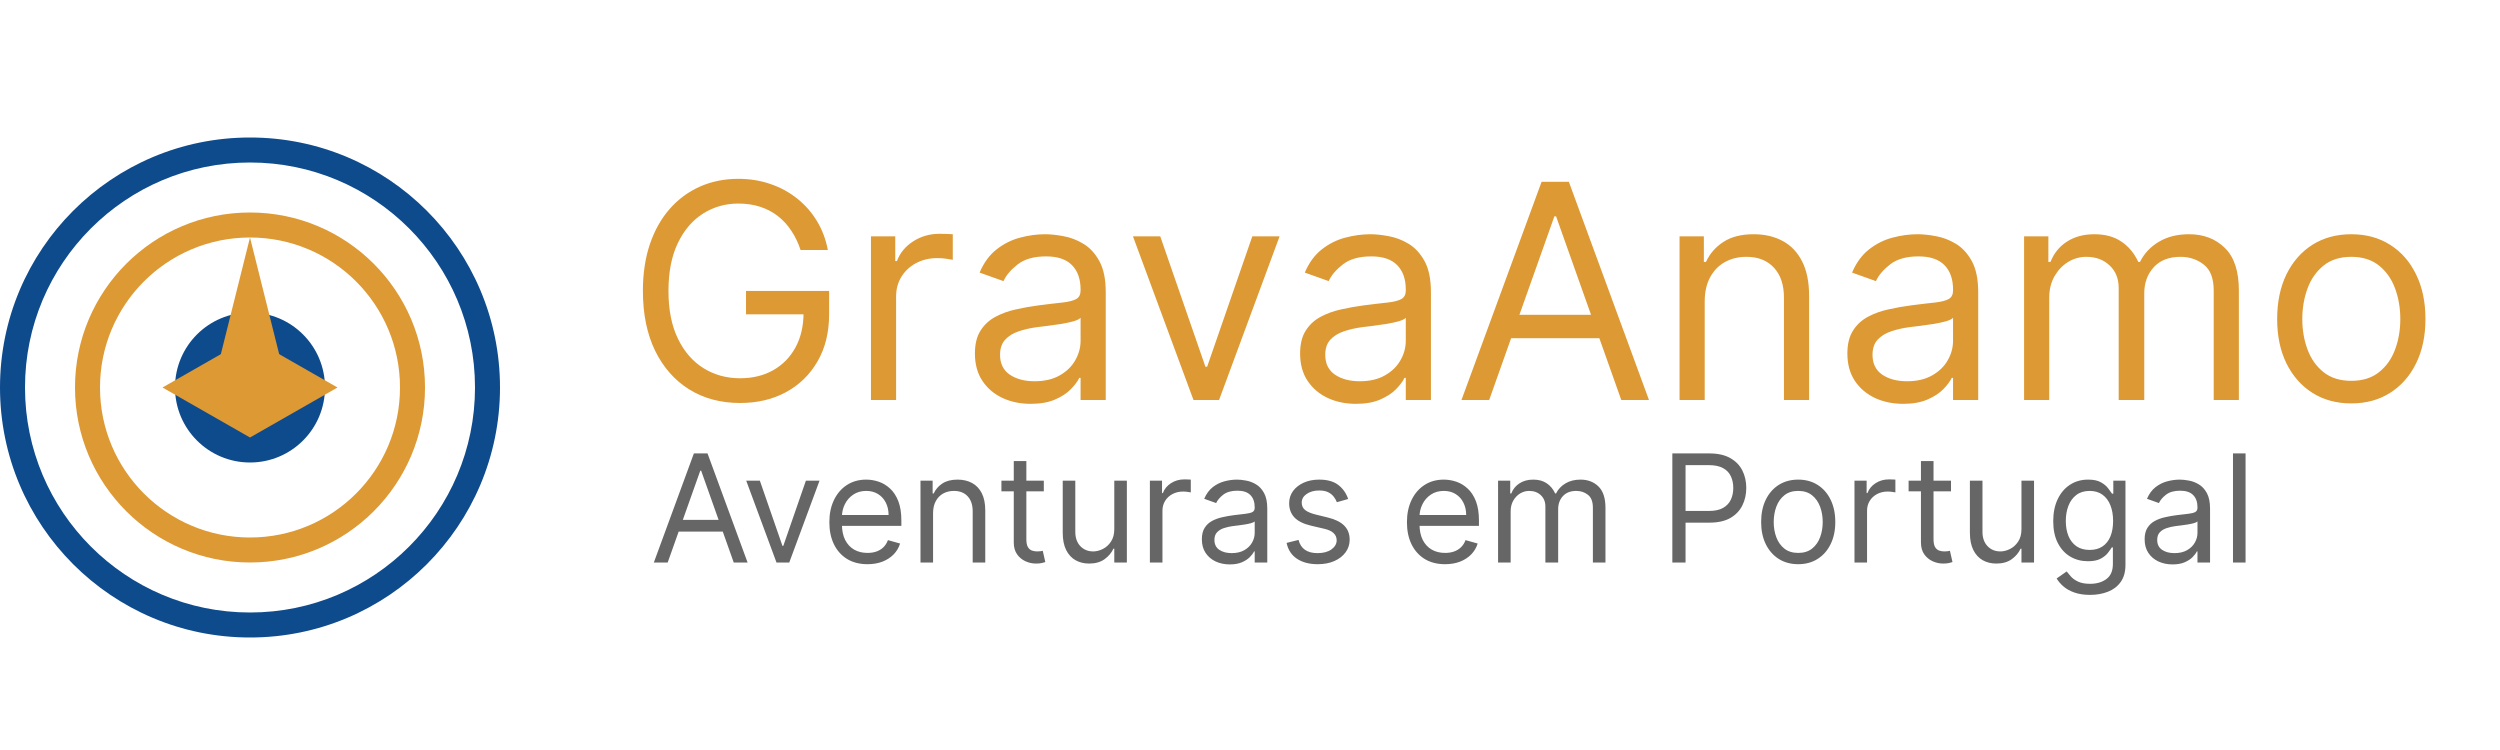
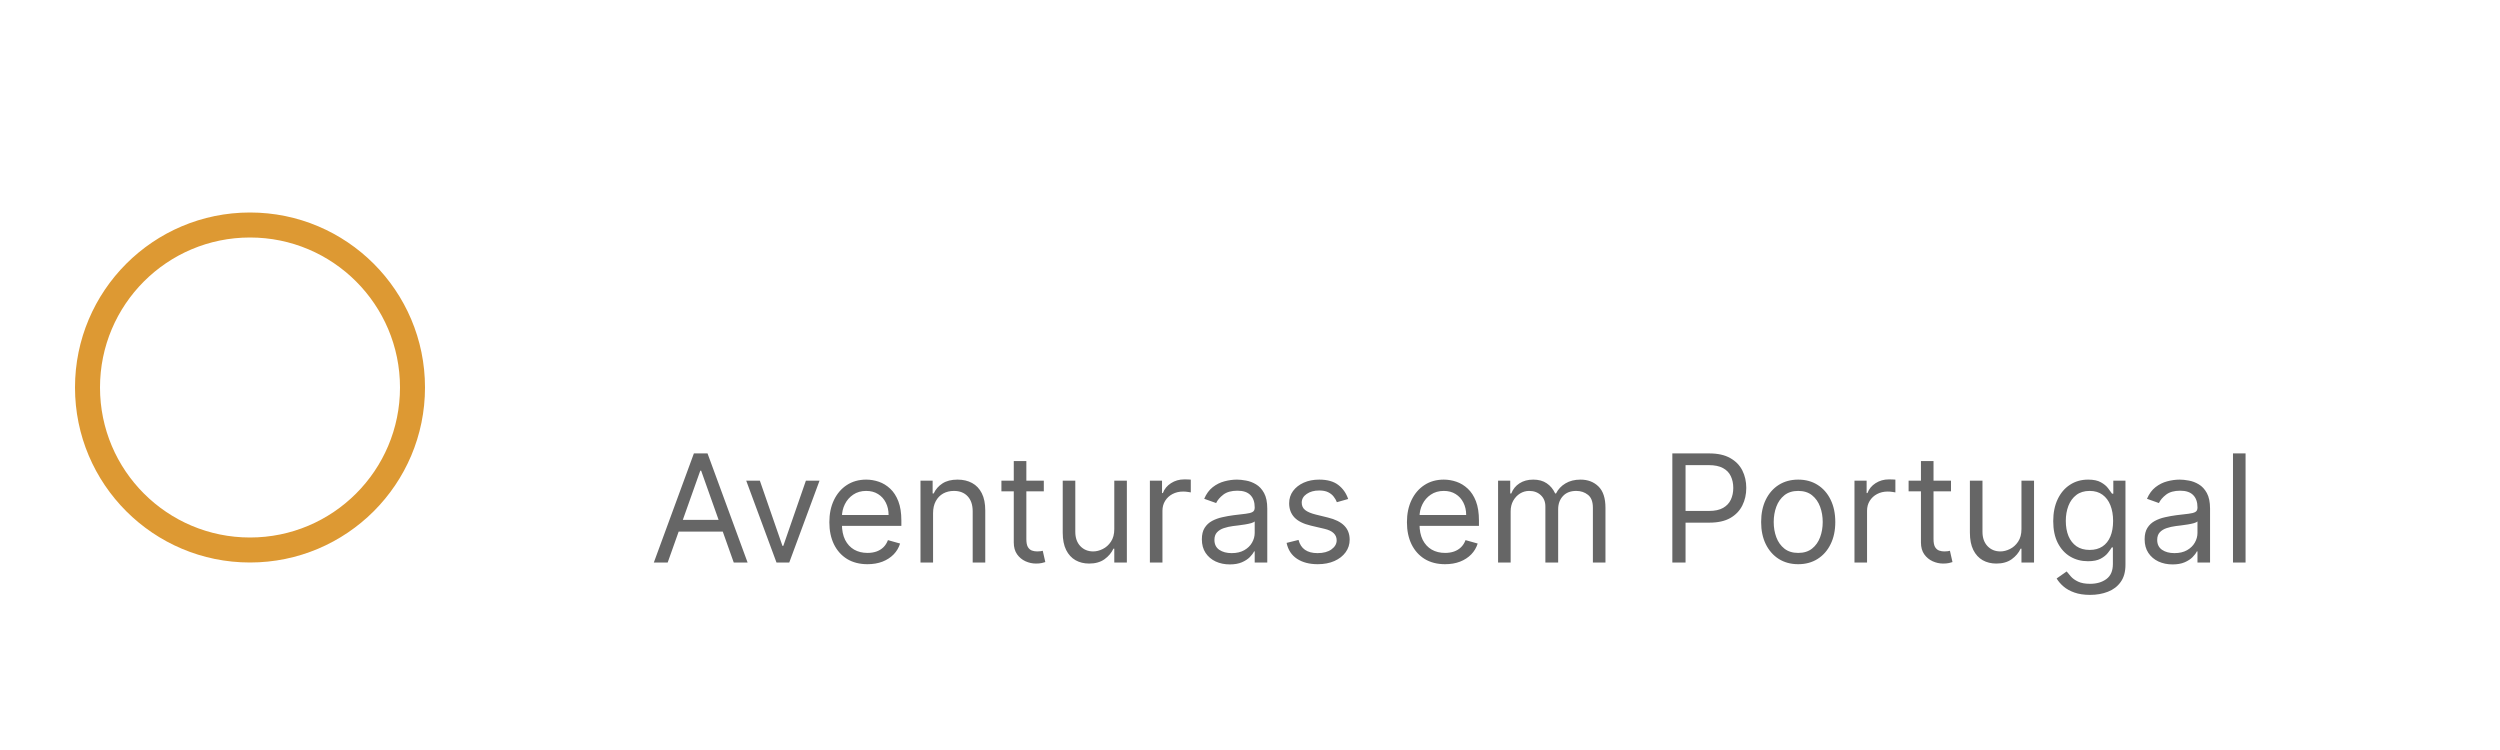
<svg xmlns="http://www.w3.org/2000/svg" width="200" height="60" viewBox="0 0 200 60" fill="none">
-   <path d="M20 11C8.954 11 0 19.954 0 31C0 42.046 8.954 51 20 51C31.046 51 40 42.046 40 31C40 19.954 31.046 11 20 11ZM20 49C10.059 49 2 40.941 2 31C2 21.059 10.059 13 20 13C29.941 13 38 21.059 38 31C38 40.941 29.941 49 20 49Z" fill="#0E4B8D" />
  <path d="M20 17C12.268 17 6 23.268 6 31C6 38.732 12.268 45 20 45C27.732 45 34 38.732 34 31C34 23.268 27.732 17 20 17ZM20 43C13.373 43 8 37.627 8 31C8 24.373 13.373 19 20 19C26.627 19 32 24.373 32 31C32 37.627 26.627 43 20 43Z" fill="#DD9933" />
-   <path d="M26 31C26 34.314 23.314 37 20 37C16.686 37 14 34.314 14 31C14 27.686 16.686 25 20 25C23.314 25 26 27.686 26 31Z" fill="#0E4B8D" />
-   <path d="M20 19L23 31H17L20 19Z" fill="#DD9933" />
-   <path d="M13 31L20 27L27 31L20 35L13 31Z" fill="#DD9933" />
-   <path d="M64.046 20C63.858 19.426 63.611 18.912 63.304 18.457C63.003 17.997 62.642 17.605 62.222 17.281C61.807 16.957 61.335 16.71 60.807 16.54C60.278 16.369 59.699 16.284 59.068 16.284C58.034 16.284 57.094 16.551 56.247 17.085C55.401 17.619 54.727 18.406 54.227 19.446C53.727 20.486 53.477 21.761 53.477 23.273C53.477 24.784 53.73 26.06 54.236 27.099C54.742 28.139 55.426 28.926 56.29 29.46C57.153 29.994 58.125 30.261 59.205 30.261C60.205 30.261 61.085 30.048 61.847 29.622C62.614 29.19 63.21 28.582 63.636 27.798C64.068 27.009 64.284 26.079 64.284 25.011L64.932 25.148H59.682V23.273H66.329V25.148C66.329 26.585 66.023 27.835 65.409 28.898C64.801 29.96 63.96 30.784 62.886 31.369C61.818 31.949 60.591 32.239 59.205 32.239C57.659 32.239 56.301 31.875 55.131 31.148C53.966 30.421 53.057 29.386 52.403 28.046C51.756 26.704 51.432 25.114 51.432 23.273C51.432 21.892 51.617 20.651 51.986 19.548C52.361 18.44 52.889 17.497 53.571 16.719C54.253 15.94 55.06 15.344 55.992 14.929C56.923 14.514 57.949 14.307 59.068 14.307C59.989 14.307 60.847 14.446 61.642 14.724C62.443 14.997 63.156 15.386 63.781 15.892C64.412 16.392 64.938 16.991 65.358 17.69C65.778 18.384 66.068 19.153 66.227 20H64.046ZM69.677 32V18.909H71.62V20.886H71.756C71.995 20.239 72.427 19.713 73.052 19.31C73.677 18.906 74.381 18.704 75.165 18.704C75.313 18.704 75.498 18.707 75.719 18.713C75.941 18.719 76.109 18.727 76.222 18.739V20.784C76.154 20.767 75.998 20.741 75.754 20.707C75.515 20.668 75.262 20.648 74.995 20.648C74.359 20.648 73.79 20.781 73.29 21.048C72.796 21.31 72.404 21.673 72.114 22.139C71.83 22.599 71.688 23.125 71.688 23.716V32H69.677ZM82.459 32.307C81.629 32.307 80.876 32.151 80.2 31.838C79.524 31.52 78.987 31.062 78.59 30.466C78.192 29.864 77.993 29.136 77.993 28.284C77.993 27.534 78.141 26.926 78.436 26.46C78.731 25.989 79.126 25.619 79.621 25.352C80.115 25.085 80.66 24.886 81.257 24.756C81.859 24.619 82.465 24.511 83.072 24.432C83.868 24.329 84.513 24.253 85.007 24.202C85.507 24.145 85.871 24.051 86.098 23.921C86.331 23.79 86.447 23.562 86.447 23.239V23.171C86.447 22.329 86.217 21.676 85.757 21.21C85.303 20.744 84.612 20.511 83.686 20.511C82.726 20.511 81.973 20.722 81.428 21.142C80.882 21.562 80.499 22.011 80.277 22.489L78.368 21.807C78.709 21.011 79.163 20.392 79.731 19.949C80.305 19.5 80.93 19.188 81.606 19.011C82.288 18.829 82.959 18.739 83.618 18.739C84.038 18.739 84.521 18.79 85.067 18.892C85.618 18.989 86.149 19.19 86.66 19.497C87.178 19.804 87.606 20.267 87.947 20.886C88.288 21.506 88.459 22.335 88.459 23.375V32H86.447V30.227H86.345C86.209 30.511 85.981 30.815 85.663 31.139C85.345 31.463 84.922 31.739 84.394 31.966C83.865 32.193 83.22 32.307 82.459 32.307ZM82.766 30.5C83.561 30.5 84.231 30.344 84.777 30.031C85.328 29.719 85.743 29.315 86.021 28.821C86.305 28.327 86.447 27.807 86.447 27.261V25.421C86.362 25.523 86.175 25.616 85.885 25.702C85.601 25.781 85.271 25.852 84.896 25.915C84.527 25.972 84.166 26.023 83.814 26.068C83.467 26.108 83.186 26.142 82.97 26.171C82.447 26.239 81.959 26.349 81.504 26.503C81.055 26.651 80.692 26.875 80.413 27.176C80.141 27.472 80.004 27.875 80.004 28.386C80.004 29.085 80.263 29.614 80.78 29.972C81.303 30.324 81.965 30.5 82.766 30.5ZM102.366 18.909L97.525 32H95.479L90.638 18.909H92.82L96.434 29.341H96.57L100.184 18.909H102.366ZM108.474 32.307C107.645 32.307 106.892 32.151 106.216 31.838C105.54 31.52 105.003 31.062 104.605 30.466C104.207 29.864 104.009 29.136 104.009 28.284C104.009 27.534 104.156 26.926 104.452 26.46C104.747 25.989 105.142 25.619 105.636 25.352C106.131 25.085 106.676 24.886 107.273 24.756C107.875 24.619 108.48 24.511 109.088 24.432C109.884 24.329 110.528 24.253 111.023 24.202C111.523 24.145 111.886 24.051 112.114 23.921C112.347 23.79 112.463 23.562 112.463 23.239V23.171C112.463 22.329 112.233 21.676 111.773 21.21C111.318 20.744 110.628 20.511 109.702 20.511C108.741 20.511 107.989 20.722 107.443 21.142C106.898 21.562 106.514 22.011 106.293 22.489L104.384 21.807C104.724 21.011 105.179 20.392 105.747 19.949C106.321 19.5 106.946 19.188 107.622 19.011C108.304 18.829 108.974 18.739 109.634 18.739C110.054 18.739 110.537 18.79 111.082 18.892C111.634 18.989 112.165 19.19 112.676 19.497C113.193 19.804 113.622 20.267 113.963 20.886C114.304 21.506 114.474 22.335 114.474 23.375V32H112.463V30.227H112.361C112.224 30.511 111.997 30.815 111.679 31.139C111.361 31.463 110.938 31.739 110.409 31.966C109.881 32.193 109.236 32.307 108.474 32.307ZM108.781 30.5C109.577 30.5 110.247 30.344 110.793 30.031C111.344 29.719 111.759 29.315 112.037 28.821C112.321 28.327 112.463 27.807 112.463 27.261V25.421C112.378 25.523 112.19 25.616 111.901 25.702C111.616 25.781 111.287 25.852 110.912 25.915C110.543 25.972 110.182 26.023 109.83 26.068C109.483 26.108 109.202 26.142 108.986 26.171C108.463 26.239 107.974 26.349 107.52 26.503C107.071 26.651 106.707 26.875 106.429 27.176C106.156 27.472 106.02 27.875 106.02 28.386C106.02 29.085 106.278 29.614 106.795 29.972C107.318 30.324 107.98 30.5 108.781 30.5ZM119.134 32H116.918L123.327 14.546H125.509L131.918 32H129.702L124.487 17.307H124.35L119.134 32ZM119.952 25.182H128.884V27.057H119.952V25.182ZM136.376 24.125V32H134.364V18.909H136.308V20.954H136.478C136.785 20.29 137.251 19.756 137.876 19.352C138.501 18.943 139.308 18.739 140.296 18.739C141.183 18.739 141.958 18.921 142.623 19.284C143.288 19.642 143.805 20.188 144.174 20.921C144.543 21.648 144.728 22.568 144.728 23.682V32H142.717V23.818C142.717 22.79 142.45 21.989 141.915 21.415C141.381 20.835 140.648 20.546 139.717 20.546C139.075 20.546 138.501 20.685 137.995 20.963C137.495 21.241 137.1 21.648 136.81 22.182C136.521 22.716 136.376 23.364 136.376 24.125ZM152.256 32.307C151.426 32.307 150.673 32.151 149.997 31.838C149.321 31.52 148.784 31.062 148.386 30.466C147.989 29.864 147.79 29.136 147.79 28.284C147.79 27.534 147.938 26.926 148.233 26.46C148.528 25.989 148.923 25.619 149.418 25.352C149.912 25.085 150.457 24.886 151.054 24.756C151.656 24.619 152.261 24.511 152.869 24.432C153.665 24.329 154.31 24.253 154.804 24.202C155.304 24.145 155.668 24.051 155.895 23.921C156.128 23.79 156.244 23.562 156.244 23.239V23.171C156.244 22.329 156.014 21.676 155.554 21.21C155.099 20.744 154.409 20.511 153.483 20.511C152.523 20.511 151.77 20.722 151.224 21.142C150.679 21.562 150.295 22.011 150.074 22.489L148.165 21.807C148.506 21.011 148.96 20.392 149.528 19.949C150.102 19.5 150.727 19.188 151.403 19.011C152.085 18.829 152.756 18.739 153.415 18.739C153.835 18.739 154.318 18.79 154.864 18.892C155.415 18.989 155.946 19.19 156.457 19.497C156.974 19.804 157.403 20.267 157.744 20.886C158.085 21.506 158.256 22.335 158.256 23.375V32H156.244V30.227H156.142C156.006 30.511 155.778 30.815 155.46 31.139C155.142 31.463 154.719 31.739 154.19 31.966C153.662 32.193 153.017 32.307 152.256 32.307ZM152.562 30.5C153.358 30.5 154.028 30.344 154.574 30.031C155.125 29.719 155.54 29.315 155.818 28.821C156.102 28.327 156.244 27.807 156.244 27.261V25.421C156.159 25.523 155.972 25.616 155.682 25.702C155.398 25.781 155.068 25.852 154.693 25.915C154.324 25.972 153.963 26.023 153.611 26.068C153.264 26.108 152.983 26.142 152.767 26.171C152.244 26.239 151.756 26.349 151.301 26.503C150.852 26.651 150.489 26.875 150.21 27.176C149.938 27.472 149.801 27.875 149.801 28.386C149.801 29.085 150.06 29.614 150.577 29.972C151.099 30.324 151.761 30.5 152.562 30.5ZM161.927 32V18.909H163.87V20.954H164.04C164.313 20.256 164.754 19.713 165.362 19.327C165.969 18.935 166.7 18.739 167.552 18.739C168.415 18.739 169.134 18.935 169.708 19.327C170.288 19.713 170.739 20.256 171.063 20.954H171.2C171.535 20.278 172.038 19.741 172.708 19.344C173.379 18.94 174.183 18.739 175.12 18.739C176.29 18.739 177.248 19.105 177.992 19.838C178.737 20.565 179.109 21.699 179.109 23.239V32H177.097V23.239C177.097 22.273 176.833 21.582 176.305 21.168C175.776 20.753 175.154 20.546 174.438 20.546C173.518 20.546 172.805 20.824 172.299 21.381C171.793 21.932 171.54 22.631 171.54 23.477V32H169.495V23.034C169.495 22.29 169.254 21.69 168.771 21.236C168.288 20.776 167.665 20.546 166.904 20.546C166.381 20.546 165.893 20.685 165.438 20.963C164.989 21.241 164.626 21.628 164.347 22.122C164.075 22.611 163.938 23.176 163.938 23.818V32H161.927ZM188.104 32.273C186.923 32.273 185.886 31.991 184.994 31.429C184.107 30.866 183.414 30.079 182.914 29.068C182.42 28.057 182.173 26.875 182.173 25.523C182.173 24.159 182.42 22.969 182.914 21.952C183.414 20.935 184.107 20.145 184.994 19.582C185.886 19.02 186.923 18.739 188.104 18.739C189.286 18.739 190.32 19.02 191.207 19.582C192.099 20.145 192.792 20.935 193.286 21.952C193.786 22.969 194.036 24.159 194.036 25.523C194.036 26.875 193.786 28.057 193.286 29.068C192.792 30.079 192.099 30.866 191.207 31.429C190.32 31.991 189.286 32.273 188.104 32.273ZM188.104 30.466C189.002 30.466 189.741 30.236 190.32 29.776C190.9 29.315 191.329 28.71 191.607 27.96C191.886 27.21 192.025 26.398 192.025 25.523C192.025 24.648 191.886 23.832 191.607 23.077C191.329 22.321 190.9 21.71 190.32 21.244C189.741 20.778 189.002 20.546 188.104 20.546C187.207 20.546 186.468 20.778 185.888 21.244C185.309 21.71 184.88 22.321 184.602 23.077C184.323 23.832 184.184 24.648 184.184 25.523C184.184 26.398 184.323 27.21 184.602 27.96C184.88 28.71 185.309 29.315 185.888 29.776C186.468 30.236 187.207 30.466 188.104 30.466Z" fill="#DD9933" />
  <path d="M53.415 45H52.307L55.511 36.273H56.602L59.807 45H58.699L56.091 37.653H56.023L53.415 45ZM53.824 41.591H58.29V42.528H53.824V41.591ZM65.562 38.455L63.141 45H62.119L59.698 38.455H60.789L62.596 43.67H62.664L64.471 38.455H65.562ZM69.399 45.136C68.769 45.136 68.224 44.997 67.767 44.719C67.312 44.438 66.962 44.045 66.715 43.543C66.47 43.037 66.348 42.449 66.348 41.778C66.348 41.108 66.47 40.517 66.715 40.006C66.962 39.492 67.305 39.091 67.746 38.804C68.189 38.514 68.706 38.369 69.297 38.369C69.638 38.369 69.974 38.426 70.307 38.54C70.639 38.653 70.942 38.838 71.215 39.094C71.487 39.347 71.704 39.682 71.867 40.099C72.028 40.517 72.109 41.031 72.109 41.642V42.068H67.064V41.199H71.087C71.087 40.83 71.013 40.5 70.865 40.21C70.72 39.92 70.513 39.692 70.243 39.524C69.976 39.356 69.66 39.273 69.297 39.273C68.896 39.273 68.55 39.372 68.257 39.571C67.967 39.767 67.744 40.023 67.588 40.338C67.432 40.653 67.354 40.992 67.354 41.352V41.932C67.354 42.426 67.439 42.845 67.609 43.189C67.783 43.53 68.023 43.79 68.329 43.969C68.636 44.145 68.993 44.233 69.399 44.233C69.663 44.233 69.902 44.196 70.115 44.122C70.331 44.045 70.517 43.932 70.673 43.781C70.829 43.628 70.95 43.438 71.035 43.21L72.007 43.483C71.905 43.812 71.733 44.102 71.492 44.352C71.25 44.599 70.952 44.793 70.597 44.932C70.242 45.068 69.842 45.136 69.399 45.136ZM74.645 41.062V45H73.639V38.455H74.611V39.477H74.696C74.849 39.145 75.082 38.878 75.395 38.676C75.707 38.472 76.111 38.369 76.605 38.369C77.048 38.369 77.436 38.46 77.769 38.642C78.101 38.821 78.359 39.094 78.544 39.46C78.729 39.824 78.821 40.284 78.821 40.841V45H77.815V40.909C77.815 40.395 77.682 39.994 77.415 39.707C77.148 39.418 76.781 39.273 76.315 39.273C75.994 39.273 75.707 39.342 75.454 39.481C75.204 39.621 75.007 39.824 74.862 40.091C74.717 40.358 74.645 40.682 74.645 41.062ZM83.505 38.455V39.307H80.113V38.455H83.505ZM81.102 36.886H82.108V43.125C82.108 43.409 82.149 43.622 82.231 43.764C82.316 43.903 82.424 43.997 82.555 44.045C82.689 44.091 82.829 44.114 82.977 44.114C83.088 44.114 83.179 44.108 83.25 44.097C83.321 44.082 83.377 44.071 83.42 44.062L83.625 44.966C83.556 44.992 83.461 45.017 83.339 45.043C83.217 45.071 83.062 45.085 82.875 45.085C82.591 45.085 82.312 45.024 82.039 44.902C81.769 44.78 81.545 44.594 81.366 44.344C81.19 44.094 81.102 43.778 81.102 43.398V36.886ZM89.143 42.324V38.455H90.149V45H89.143V43.892H89.075C88.921 44.224 88.683 44.507 88.359 44.74C88.035 44.97 87.626 45.085 87.132 45.085C86.723 45.085 86.359 44.996 86.041 44.817C85.723 44.635 85.473 44.362 85.291 43.999C85.109 43.632 85.018 43.17 85.018 42.614V38.455H86.024V42.545C86.024 43.023 86.157 43.403 86.424 43.688C86.694 43.972 87.038 44.114 87.456 44.114C87.706 44.114 87.96 44.05 88.218 43.922C88.48 43.794 88.698 43.598 88.875 43.334C89.054 43.07 89.143 42.733 89.143 42.324ZM91.991 45V38.455H92.962V39.443H93.031C93.15 39.119 93.366 38.856 93.678 38.655C93.991 38.453 94.343 38.352 94.735 38.352C94.809 38.352 94.901 38.354 95.012 38.356C95.123 38.359 95.207 38.364 95.263 38.369V39.392C95.229 39.383 95.151 39.371 95.029 39.354C94.91 39.334 94.783 39.324 94.65 39.324C94.332 39.324 94.048 39.391 93.798 39.524C93.55 39.655 93.354 39.837 93.21 40.07C93.067 40.3 92.996 40.562 92.996 40.858V45H91.991ZM98.382 45.153C97.967 45.153 97.591 45.075 97.252 44.919C96.914 44.76 96.646 44.531 96.447 44.233C96.248 43.932 96.149 43.568 96.149 43.142C96.149 42.767 96.223 42.463 96.37 42.23C96.518 41.994 96.716 41.81 96.963 41.676C97.21 41.543 97.483 41.443 97.781 41.378C98.082 41.31 98.385 41.256 98.689 41.216C99.086 41.165 99.409 41.126 99.656 41.101C99.906 41.072 100.088 41.026 100.201 40.96C100.318 40.895 100.376 40.781 100.376 40.619V40.585C100.376 40.165 100.261 39.838 100.031 39.605C99.804 39.372 99.459 39.256 98.995 39.256C98.515 39.256 98.139 39.361 97.866 39.571C97.593 39.781 97.402 40.006 97.291 40.244L96.336 39.903C96.507 39.506 96.734 39.196 97.018 38.974C97.305 38.75 97.618 38.594 97.956 38.506C98.296 38.415 98.632 38.369 98.961 38.369C99.171 38.369 99.413 38.395 99.686 38.446C99.961 38.494 100.227 38.595 100.483 38.749C100.741 38.902 100.956 39.133 101.126 39.443C101.297 39.753 101.382 40.168 101.382 40.688V45H100.376V44.114H100.325C100.257 44.256 100.143 44.408 99.984 44.57C99.825 44.731 99.613 44.869 99.349 44.983C99.085 45.097 98.762 45.153 98.382 45.153ZM98.535 44.25C98.933 44.25 99.268 44.172 99.541 44.016C99.816 43.859 100.024 43.658 100.163 43.41C100.305 43.163 100.376 42.903 100.376 42.631V41.71C100.333 41.761 100.24 41.808 100.095 41.851C99.953 41.891 99.788 41.926 99.6 41.957C99.416 41.986 99.235 42.011 99.059 42.034C98.886 42.054 98.745 42.071 98.637 42.085C98.376 42.119 98.132 42.175 97.904 42.251C97.68 42.325 97.498 42.438 97.359 42.588C97.223 42.736 97.154 42.938 97.154 43.193C97.154 43.543 97.284 43.807 97.542 43.986C97.804 44.162 98.135 44.25 98.535 44.25ZM107.854 39.92L106.95 40.176C106.893 40.026 106.81 39.879 106.699 39.737C106.591 39.592 106.443 39.473 106.256 39.379C106.068 39.285 105.828 39.239 105.536 39.239C105.135 39.239 104.801 39.331 104.534 39.516C104.27 39.697 104.138 39.929 104.138 40.21C104.138 40.46 104.229 40.658 104.411 40.803C104.592 40.947 104.876 41.068 105.263 41.165L106.234 41.403C106.82 41.545 107.256 41.763 107.543 42.055C107.83 42.345 107.973 42.719 107.973 43.176C107.973 43.551 107.865 43.886 107.649 44.182C107.436 44.477 107.138 44.71 106.754 44.881C106.371 45.051 105.925 45.136 105.416 45.136C104.749 45.136 104.196 44.992 103.759 44.702C103.321 44.412 103.044 43.989 102.928 43.432L103.882 43.193C103.973 43.545 104.145 43.81 104.398 43.986C104.653 44.162 104.987 44.25 105.399 44.25C105.868 44.25 106.24 44.151 106.516 43.952C106.794 43.75 106.933 43.508 106.933 43.227C106.933 43 106.854 42.81 106.695 42.656C106.536 42.5 106.291 42.383 105.962 42.307L104.871 42.051C104.271 41.909 103.831 41.689 103.55 41.391C103.271 41.09 103.132 40.713 103.132 40.261C103.132 39.892 103.236 39.565 103.443 39.281C103.653 38.997 103.939 38.774 104.3 38.612C104.663 38.45 105.075 38.369 105.536 38.369C106.183 38.369 106.692 38.511 107.061 38.795C107.433 39.08 107.697 39.455 107.854 39.92ZM115.606 45.136C114.975 45.136 114.431 44.997 113.974 44.719C113.52 44.438 113.169 44.045 112.922 43.543C112.677 43.037 112.555 42.449 112.555 41.778C112.555 41.108 112.677 40.517 112.922 40.006C113.169 39.492 113.512 39.091 113.953 38.804C114.396 38.514 114.913 38.369 115.504 38.369C115.845 38.369 116.181 38.426 116.514 38.54C116.846 38.653 117.149 38.838 117.422 39.094C117.694 39.347 117.912 39.682 118.074 40.099C118.235 40.517 118.316 41.031 118.316 41.642V42.068H113.271V41.199H117.294C117.294 40.83 117.22 40.5 117.072 40.21C116.927 39.92 116.72 39.692 116.45 39.524C116.183 39.356 115.868 39.273 115.504 39.273C115.103 39.273 114.757 39.372 114.464 39.571C114.174 39.767 113.951 40.023 113.795 40.338C113.639 40.653 113.561 40.992 113.561 41.352V41.932C113.561 42.426 113.646 42.845 113.816 43.189C113.99 43.53 114.23 43.79 114.537 43.969C114.843 44.145 115.2 44.233 115.606 44.233C115.87 44.233 116.109 44.196 116.322 44.122C116.538 44.045 116.724 43.932 116.88 43.781C117.037 43.628 117.157 43.438 117.243 43.21L118.214 43.483C118.112 43.812 117.94 44.102 117.699 44.352C117.457 44.599 117.159 44.793 116.804 44.932C116.449 45.068 116.049 45.136 115.606 45.136ZM119.846 45V38.455H120.818V39.477H120.903C121.039 39.128 121.26 38.856 121.564 38.663C121.868 38.467 122.233 38.369 122.659 38.369C123.091 38.369 123.45 38.467 123.737 38.663C124.027 38.856 124.252 39.128 124.414 39.477H124.483C124.65 39.139 124.902 38.871 125.237 38.672C125.572 38.47 125.974 38.369 126.443 38.369C127.028 38.369 127.507 38.553 127.879 38.919C128.251 39.283 128.437 39.849 128.437 40.619V45H127.431V40.619C127.431 40.136 127.299 39.791 127.035 39.584C126.771 39.376 126.46 39.273 126.102 39.273C125.642 39.273 125.285 39.412 125.032 39.69C124.779 39.966 124.653 40.315 124.653 40.739V45H123.63V40.517C123.63 40.145 123.51 39.845 123.268 39.618C123.027 39.388 122.716 39.273 122.335 39.273C122.074 39.273 121.829 39.342 121.602 39.481C121.377 39.621 121.196 39.814 121.056 40.061C120.92 40.305 120.852 40.588 120.852 40.909V45H119.846ZM133.787 45V36.273H136.736C137.421 36.273 137.98 36.396 138.415 36.644C138.853 36.888 139.176 37.219 139.387 37.636C139.597 38.054 139.702 38.52 139.702 39.034C139.702 39.548 139.597 40.016 139.387 40.436C139.179 40.856 138.858 41.192 138.424 41.442C137.989 41.689 137.432 41.812 136.753 41.812H134.64V40.875H136.719C137.188 40.875 137.564 40.794 137.848 40.632C138.132 40.47 138.338 40.251 138.466 39.976C138.597 39.697 138.662 39.383 138.662 39.034C138.662 38.685 138.597 38.372 138.466 38.097C138.338 37.821 138.131 37.605 137.844 37.449C137.557 37.29 137.176 37.21 136.702 37.21H134.844V45H133.787ZM143.857 45.136C143.266 45.136 142.748 44.996 142.301 44.715C141.858 44.433 141.512 44.04 141.262 43.534C141.015 43.028 140.891 42.438 140.891 41.761C140.891 41.08 141.015 40.484 141.262 39.976C141.512 39.467 141.858 39.072 142.301 38.791C142.748 38.51 143.266 38.369 143.857 38.369C144.448 38.369 144.965 38.51 145.408 38.791C145.854 39.072 146.201 39.467 146.448 39.976C146.698 40.484 146.823 41.08 146.823 41.761C146.823 42.438 146.698 43.028 146.448 43.534C146.201 44.04 145.854 44.433 145.408 44.715C144.965 44.996 144.448 45.136 143.857 45.136ZM143.857 44.233C144.306 44.233 144.675 44.118 144.965 43.888C145.255 43.658 145.469 43.355 145.608 42.98C145.748 42.605 145.817 42.199 145.817 41.761C145.817 41.324 145.748 40.916 145.608 40.538C145.469 40.16 145.255 39.855 144.965 39.622C144.675 39.389 144.306 39.273 143.857 39.273C143.408 39.273 143.039 39.389 142.749 39.622C142.459 39.855 142.245 40.16 142.105 40.538C141.966 40.916 141.897 41.324 141.897 41.761C141.897 42.199 141.966 42.605 142.105 42.98C142.245 43.355 142.459 43.658 142.749 43.888C143.039 44.118 143.408 44.233 143.857 44.233ZM148.358 45V38.455H149.33V39.443H149.398C149.517 39.119 149.733 38.856 150.045 38.655C150.358 38.453 150.71 38.352 151.102 38.352C151.176 38.352 151.268 38.354 151.379 38.356C151.49 38.359 151.574 38.364 151.631 38.369V39.392C151.597 39.383 151.518 39.371 151.396 39.354C151.277 39.334 151.151 39.324 151.017 39.324C150.699 39.324 150.415 39.391 150.165 39.524C149.918 39.655 149.722 39.837 149.577 40.07C149.435 40.3 149.364 40.562 149.364 40.858V45H148.358ZM156.08 38.455V39.307H152.688V38.455H156.08ZM153.676 36.886H154.682V43.125C154.682 43.409 154.723 43.622 154.805 43.764C154.891 43.903 154.999 43.997 155.129 44.045C155.263 44.091 155.403 44.114 155.551 44.114C155.662 44.114 155.753 44.108 155.824 44.097C155.895 44.082 155.952 44.071 155.994 44.062L156.199 44.966C156.131 44.992 156.036 45.017 155.913 45.043C155.791 45.071 155.636 45.085 155.449 45.085C155.165 45.085 154.886 45.024 154.614 44.902C154.344 44.78 154.119 44.594 153.94 44.344C153.764 44.094 153.676 43.778 153.676 43.398V36.886ZM161.717 42.324V38.455H162.723V45H161.717V43.892H161.649C161.496 44.224 161.257 44.507 160.933 44.74C160.609 44.97 160.2 45.085 159.706 45.085C159.297 45.085 158.933 44.996 158.615 44.817C158.297 44.635 158.047 44.362 157.865 43.999C157.683 43.632 157.592 43.17 157.592 42.614V38.455H158.598V42.545C158.598 43.023 158.732 43.403 158.999 43.688C159.268 43.972 159.612 44.114 160.03 44.114C160.28 44.114 160.534 44.05 160.793 43.922C161.054 43.794 161.273 43.598 161.449 43.334C161.628 43.07 161.717 42.733 161.717 42.324ZM167.207 47.591C166.721 47.591 166.304 47.528 165.954 47.403C165.605 47.281 165.314 47.119 165.081 46.918C164.85 46.719 164.667 46.506 164.531 46.278L165.332 45.716C165.423 45.835 165.538 45.972 165.677 46.125C165.816 46.281 166.007 46.416 166.248 46.53C166.493 46.646 166.812 46.705 167.207 46.705C167.735 46.705 168.172 46.577 168.515 46.321C168.859 46.065 169.031 45.665 169.031 45.119V43.79H168.946C168.872 43.909 168.767 44.057 168.63 44.233C168.497 44.406 168.304 44.561 168.051 44.697C167.801 44.831 167.463 44.898 167.037 44.898C166.508 44.898 166.034 44.773 165.613 44.523C165.196 44.273 164.865 43.909 164.62 43.432C164.379 42.955 164.258 42.375 164.258 41.693C164.258 41.023 164.376 40.439 164.612 39.942C164.848 39.442 165.176 39.055 165.596 38.783C166.017 38.507 166.502 38.369 167.054 38.369C167.48 38.369 167.818 38.44 168.068 38.582C168.321 38.722 168.514 38.881 168.647 39.06C168.784 39.236 168.889 39.381 168.963 39.494H169.065V38.455H170.037V45.188C170.037 45.75 169.909 46.207 169.653 46.56C169.4 46.915 169.059 47.175 168.63 47.34C168.204 47.507 167.73 47.591 167.207 47.591ZM167.173 43.994C167.576 43.994 167.917 43.902 168.196 43.717C168.474 43.533 168.686 43.267 168.831 42.92C168.975 42.574 169.048 42.159 169.048 41.676C169.048 41.205 168.977 40.788 168.835 40.428C168.693 40.067 168.483 39.784 168.204 39.58C167.926 39.375 167.582 39.273 167.173 39.273C166.747 39.273 166.392 39.381 166.108 39.597C165.826 39.812 165.615 40.102 165.473 40.466C165.333 40.83 165.264 41.233 165.264 41.676C165.264 42.131 165.335 42.533 165.477 42.882C165.622 43.229 165.835 43.501 166.116 43.7C166.4 43.896 166.752 43.994 167.173 43.994ZM173.804 45.153C173.389 45.153 173.012 45.075 172.674 44.919C172.336 44.76 172.068 44.531 171.869 44.233C171.67 43.932 171.571 43.568 171.571 43.142C171.571 42.767 171.645 42.463 171.792 42.23C171.94 41.994 172.137 41.81 172.385 41.676C172.632 41.543 172.904 41.443 173.203 41.378C173.504 41.31 173.806 41.256 174.11 41.216C174.508 41.165 174.831 41.126 175.078 41.101C175.328 41.072 175.51 41.026 175.623 40.96C175.74 40.895 175.798 40.781 175.798 40.619V40.585C175.798 40.165 175.683 39.838 175.453 39.605C175.225 39.372 174.88 39.256 174.417 39.256C173.937 39.256 173.561 39.361 173.288 39.571C173.015 39.781 172.824 40.006 172.713 40.244L171.758 39.903C171.929 39.506 172.156 39.196 172.44 38.974C172.727 38.75 173.039 38.594 173.377 38.506C173.718 38.415 174.054 38.369 174.383 38.369C174.593 38.369 174.835 38.395 175.108 38.446C175.383 38.494 175.649 38.595 175.904 38.749C176.163 38.902 176.377 39.133 176.548 39.443C176.718 39.753 176.804 40.168 176.804 40.688V45H175.798V44.114H175.747C175.679 44.256 175.565 44.408 175.406 44.57C175.247 44.731 175.035 44.869 174.771 44.983C174.507 45.097 174.184 45.153 173.804 45.153ZM173.957 44.25C174.355 44.25 174.69 44.172 174.963 44.016C175.238 43.859 175.446 43.658 175.585 43.41C175.727 43.163 175.798 42.903 175.798 42.631V41.71C175.755 41.761 175.662 41.808 175.517 41.851C175.375 41.891 175.21 41.926 175.022 41.957C174.838 41.986 174.657 42.011 174.481 42.034C174.308 42.054 174.167 42.071 174.059 42.085C173.798 42.119 173.554 42.175 173.326 42.251C173.102 42.325 172.92 42.438 172.781 42.588C172.645 42.736 172.576 42.938 172.576 43.193C172.576 43.543 172.706 43.807 172.964 43.986C173.225 44.162 173.556 44.25 173.957 44.25ZM179.645 36.273V45H178.639V36.273H179.645Z" fill="#666666" />
</svg>